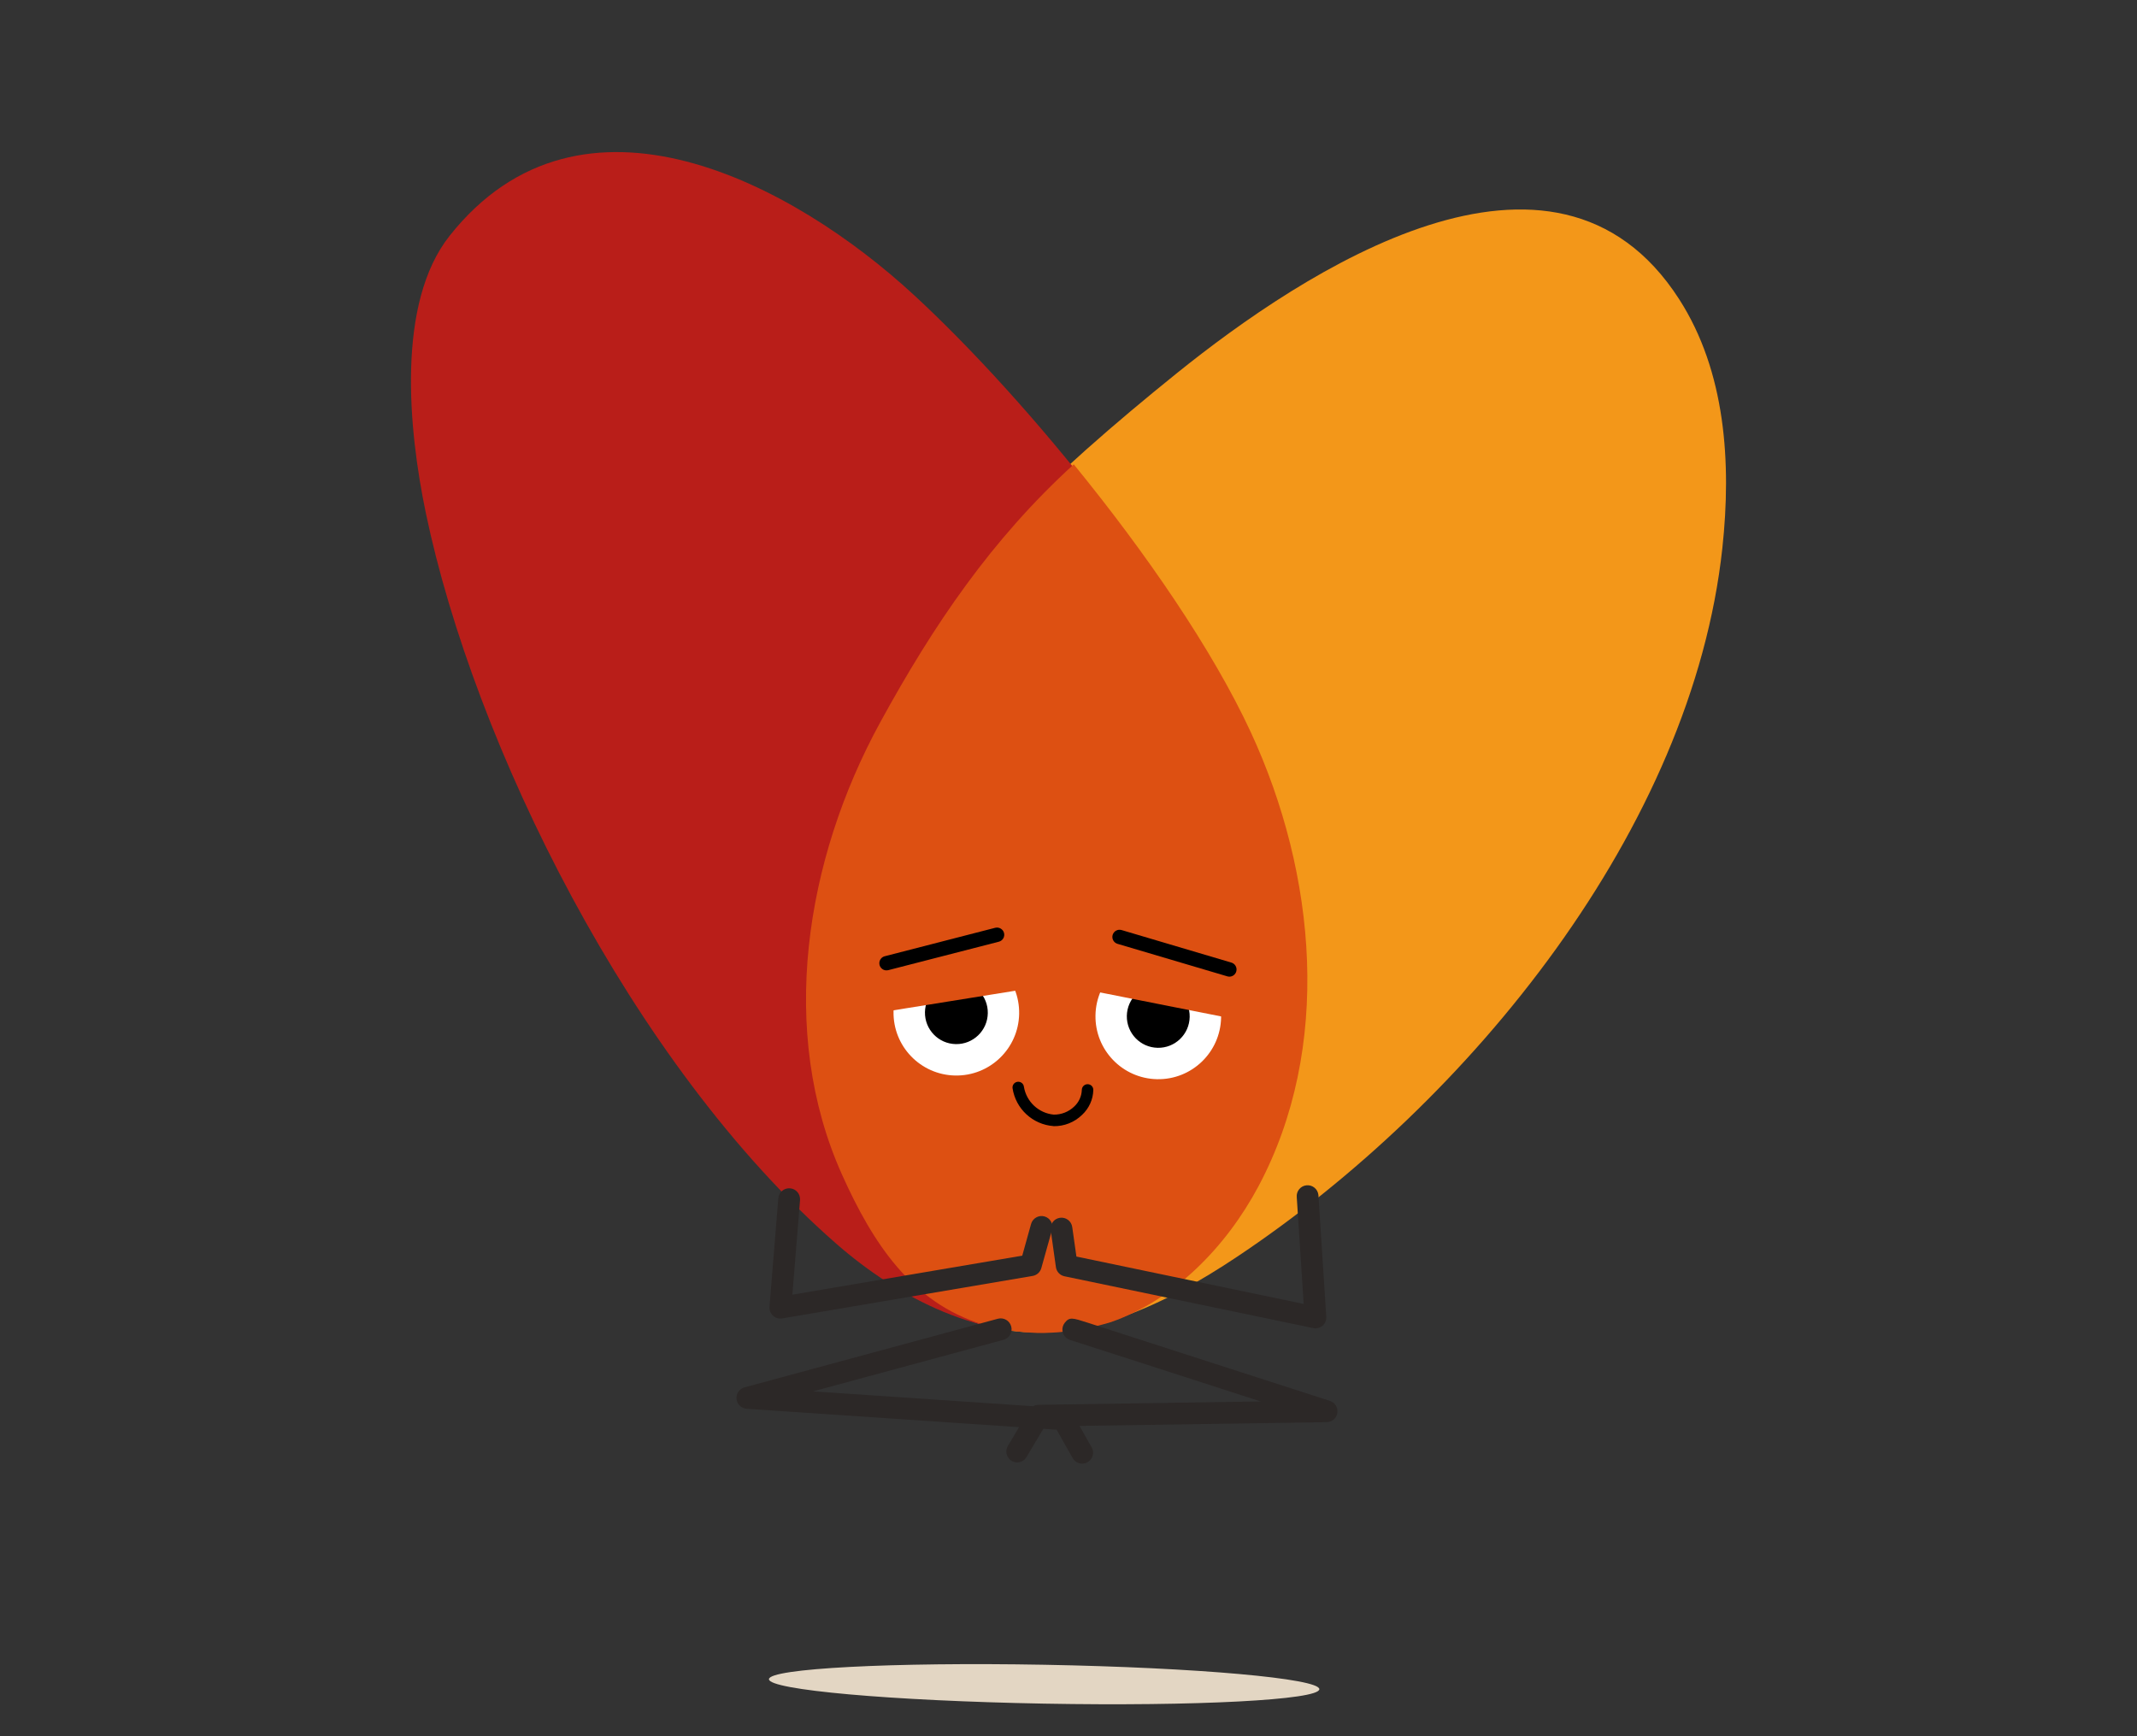
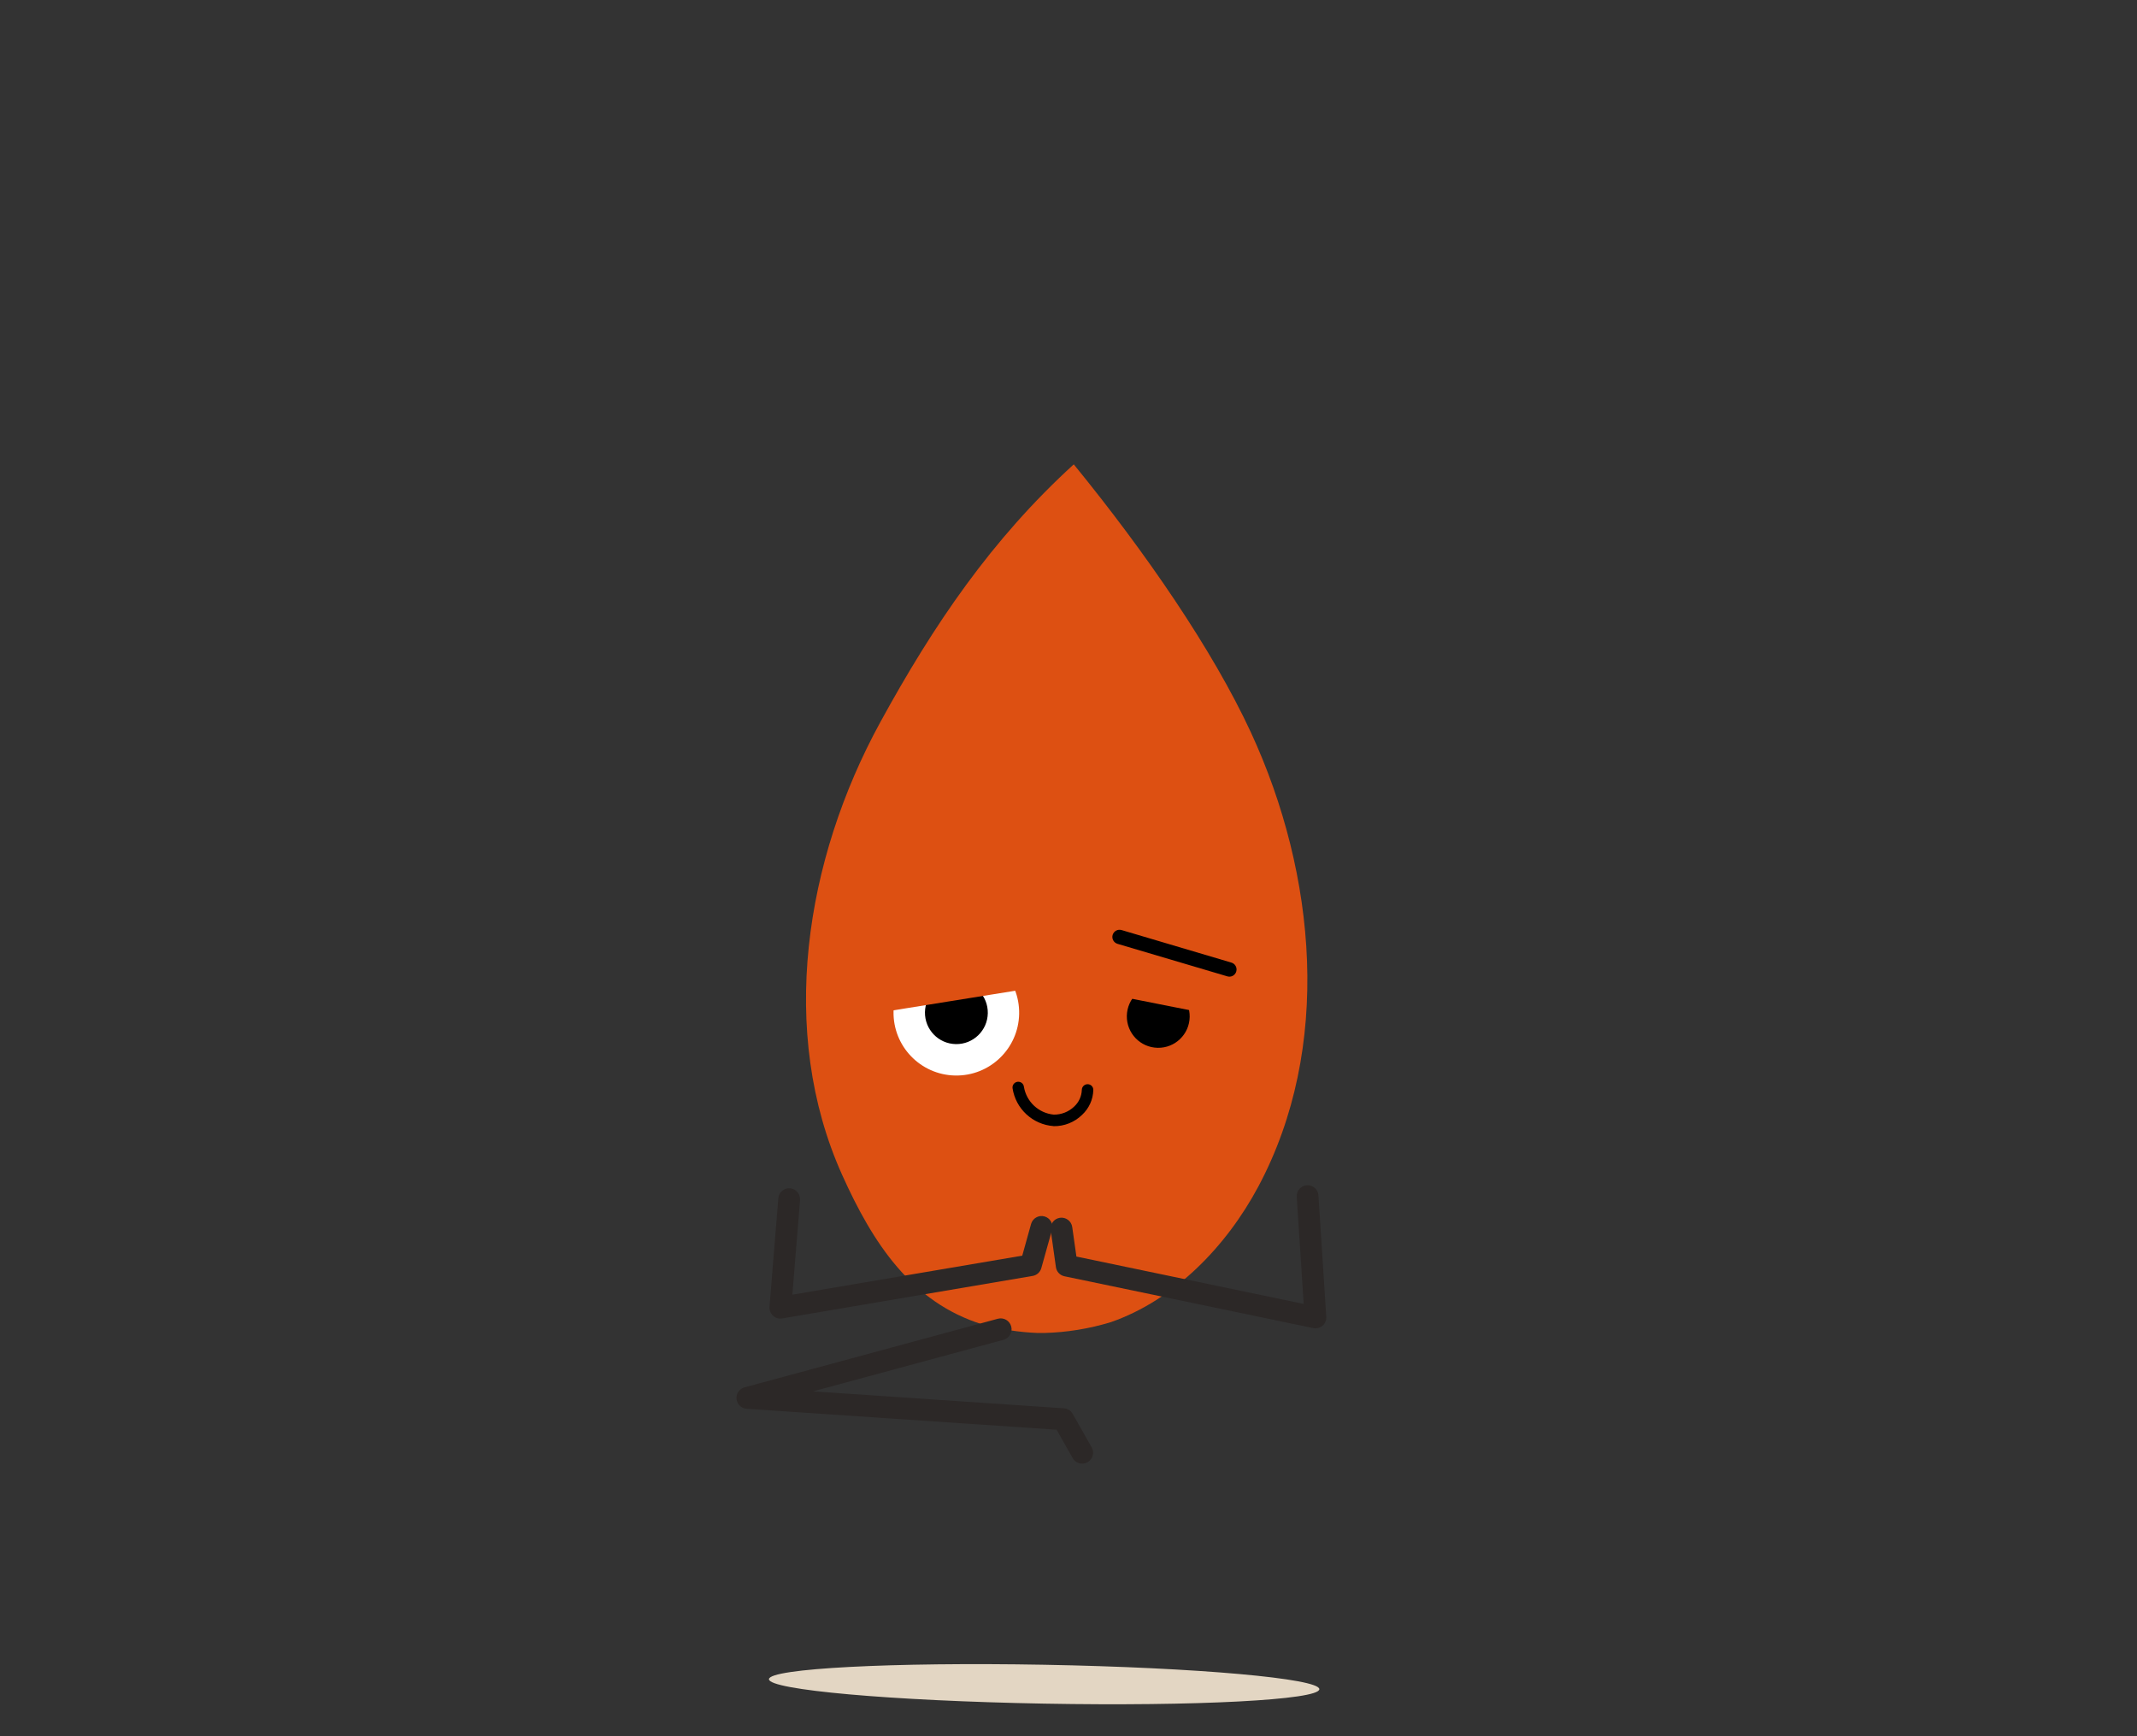
<svg xmlns="http://www.w3.org/2000/svg" id="base" viewBox="0 0 64 52">
  <rect x="0" y="0" width="64" height="52" fill="#333333" stroke="none" />
  <defs>
    <style>
      .cls-1 {
        fill: #f39719;
      }

      .cls-2 {
        fill: #fff;
      }

      .cls-3 {
        fill: #dd5012;
      }

      .cls-4 {
        fill: #b91e19;
      }

      .cls-5 {
        fill: #e3d6c3;
      }

      .cls-6 {
        fill: #2c2827;
      }
    </style>
  </defs>
-   <path id="Path_4342" data-name="Path 4342" class="cls-1" d="M35.226,11.192c-3.66,2.952-7.201,6.216-9.458,10.34s-3.071,9.27-1.141,13.56c1.014,2.255,2.915,4.267,5.346,4.718,2.481.46,4.955-.757,7.055-2.156,7.015-4.669,13.65-12.86,14.554-21.238.276-2.557.098-5.292-1.294-7.455-3.736-5.813-11.256-.838-15.061,2.23" />
-   <path id="Path_4343" data-name="Path 4343" class="cls-4" d="M27.375,8.839c3.454,3.19,8.011,8.809,9.985,13.077,1.974,4.268,2.438,9.457.226,13.606-1.163,2.181-3.195,4.062-5.65,4.348-2.508.292-4.995-.963-6.896-2.625-6.149-5.377-10.848-14.993-12.286-21.876-.525-2.518-.887-6.29.711-8.306,3.95-4.99,10.32-1.541,13.909,1.776" />
  <path id="Path_4344" data-name="Path 4344" class="cls-3" d="M32.158,13.907c-2.463,2.246-4.202,4.812-5.795,7.724-2.257,4.125-3.071,9.272-1.141,13.56.921,2.048,2.078,3.814,4.196,4.474.544.15,1.103.237,1.666.258.023,0,.046,0,.069,0,.039,0,.077,0,.116,0,.68-.017,1.354-.127,2.004-.326,1.897-.662,3.451-2.258,4.413-4.061,2.213-4.148,1.748-9.339-.226-13.606-1.141-2.464-3.146-5.381-5.302-8.022" />
  <path id="Path_4345" data-name="Path 4345" class="cls-5" d="M31.281,49.86c4.552.083,8.237.411,8.231.732-.006.322-3.701.515-8.252.432-4.552-.083-8.237-.411-8.231-.732s3.701-.514,8.252-.432" />
  <path id="Path_4346" data-name="Path 4346" d="M31.553,33.727c-.626-.045-1.136-.518-1.229-1.138-.01-.094.057-.178.151-.189,0,0,0,0,.001,0,.094-.011.178.056.189.15,0,0,0,.001,0,.002.076.447.442.788.893.831.228.003.449-.084.613-.242.14-.129.222-.309.228-.499.002-.095.079-.17.174-.17.093,0,.169.074.17.167,0,.002,0,.005,0,.007-.007.282-.127.548-.333.741-.228.224-.537.348-.858.342" />
  <path id="Path_4347" data-name="Path 4347" class="cls-2" d="M28.675,28.45c1.039.019,1.866.876,1.847,1.915-.019,1.039-.876,1.866-1.915,1.847-1.039-.019-1.866-.876-1.847-1.915h0c.019-1.039.876-1.866,1.915-1.847h0" />
  <path id="Path_4348" data-name="Path 4348" d="M28.659,29.389c.52.009.934.439.924.958-.009.52-.439.934-.958.924-.52-.009-.933-.438-.924-.958.01-.52.439-.934.959-.924" />
-   <path id="Path_4349" data-name="Path 4349" class="cls-2" d="M34.723,28.56c1.039.019,1.866.876,1.847,1.915-.019,1.039-.876,1.866-1.915,1.847-1.039-.019-1.866-.876-1.847-1.915h0c.019-1.039.876-1.866,1.915-1.847h0" />
  <path id="Path_4350" data-name="Path 4350" d="M34.705,29.5c.52.009.934.439.924.958-.009.52-.439.934-.958.924-.52-.009-.933-.438-.924-.958.01-.52.439-.934.959-.924" />
  <path id="Path_4351" data-name="Path 4351" class="cls-6" d="M32.404,43.836c-.116-.002-.222-.065-.279-.166l-.481-.85-9.283-.627c-.18-.012-.316-.168-.304-.348.009-.139.106-.256.24-.293l7.59-2.056c.175-.045.353.059.398.234.045.172-.056.348-.226.396l-5.711,1.546,7.515.507c.11.008.208.07.262.166l.569,1.004c.089.157.033.356-.124.445-.05.028-.107.043-.165.042" />
-   <path id="Path_4352" data-name="Path 4352" class="cls-6" d="M30.458,43.8c-.18-.003-.324-.152-.32-.333.001-.057.017-.112.046-.16l.639-1.073c.058-.097.162-.157.274-.159l6.656-.102c-2.507-.811-5.511-1.781-5.693-1.837-.045-.012-.087-.034-.124-.063-.139-.114-.159-.319-.046-.458,0,0,0-.001.001-.002.141-.172.223-.146.678,0l7.26,2.344c.172.055.266.239.211.41-.043.133-.166.225-.306.227l-8.446.128-.546.918c-.06.101-.17.162-.288.16" />
  <path id="Path_4353" data-name="Path 4353" class="cls-3" d="M26.547,30.293c-.142-1.121.65-2.145,1.77-2.289,1.109-.214,2.182.51,2.399,1.619l-4.169.67Z" />
  <path id="Path_4354" data-name="Path 4354" class="cls-3" d="M36.752,30.478c.183-1.114-.571-2.166-1.685-2.352-1.101-.254-2.2.431-2.456,1.531l4.141.821Z" />
  <path id="Path_4355" data-name="Path 4355" class="cls-6" d="M23.366,39.493c-.18-.003-.324-.152-.321-.333,0-.007,0-.013,0-.02l.264-3.246c.012-.18.167-.316.347-.304.18.012.316.167.304.347,0,.004,0,.007,0,.011l-.23,2.828,6.885-1.169.264-.948c.048-.173.228-.275.401-.227.173.048.275.228.227.401l-.321,1.147c-.034.122-.135.213-.259.234l-7.501,1.273c-.02.003-.04.005-.06.005" />
  <path id="Path_4356" data-name="Path 4356" class="cls-6" d="M39.39,39.784c-.02,0-.04-.002-.06-.007l-7.45-1.552c-.135-.028-.238-.137-.257-.274l-.156-1.11c-.025-.178.099-.343.277-.368.178-.025.343.099.368.277l.125.884,6.806,1.419-.207-3.196c-.018-.179.113-.339.292-.357.179-.018.339.113.357.292,0,.007.001.015.001.022l.234,3.624c.007.102-.034.201-.111.267-.061.052-.139.08-.219.079" />
-   <path id="Path_4357" data-name="Path 4357" d="M26.54,29.063c-.118-.005-.21-.105-.205-.224.004-.093.068-.173.157-.198l3.315-.854c.115-.028.232.041.262.155.03.115-.039.232-.154.262,0,0,0,0,0,0l-3.315.853c-.019.004-.039.006-.059.005" />
  <path id="Path_4358" data-name="Path 4358" d="M36.808,29.25c-.019,0-.038-.004-.057-.01l-3.283-.972c-.114-.034-.179-.153-.146-.267.034-.114.153-.179.267-.146l3.283.973c.115.03.184.147.154.262-.026.099-.117.166-.219.161" />
</svg>